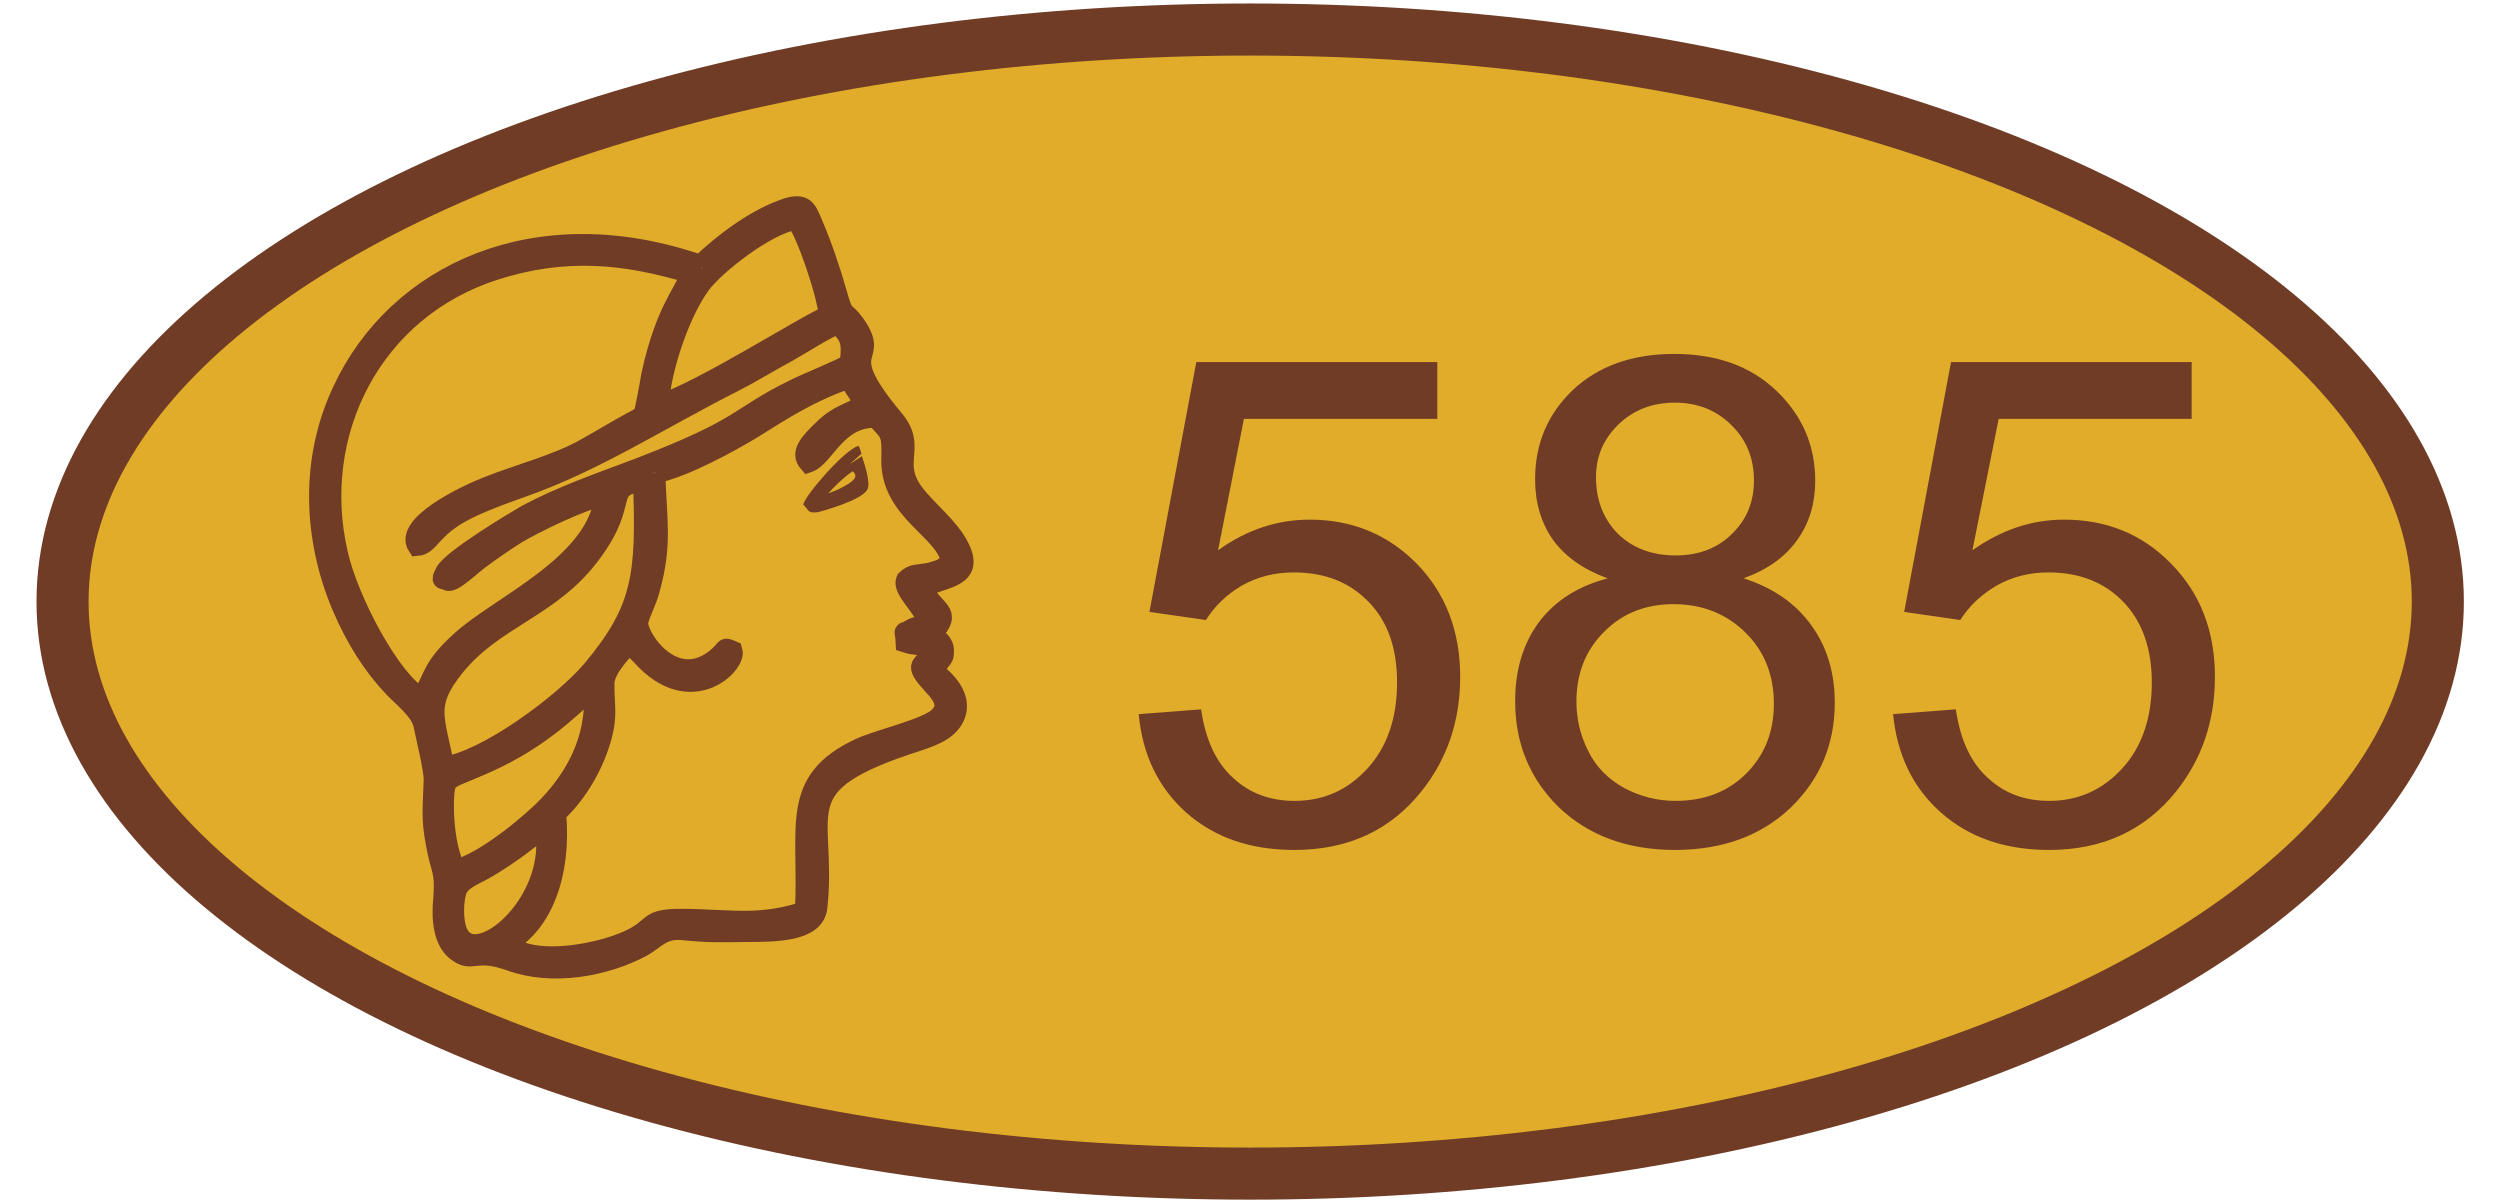
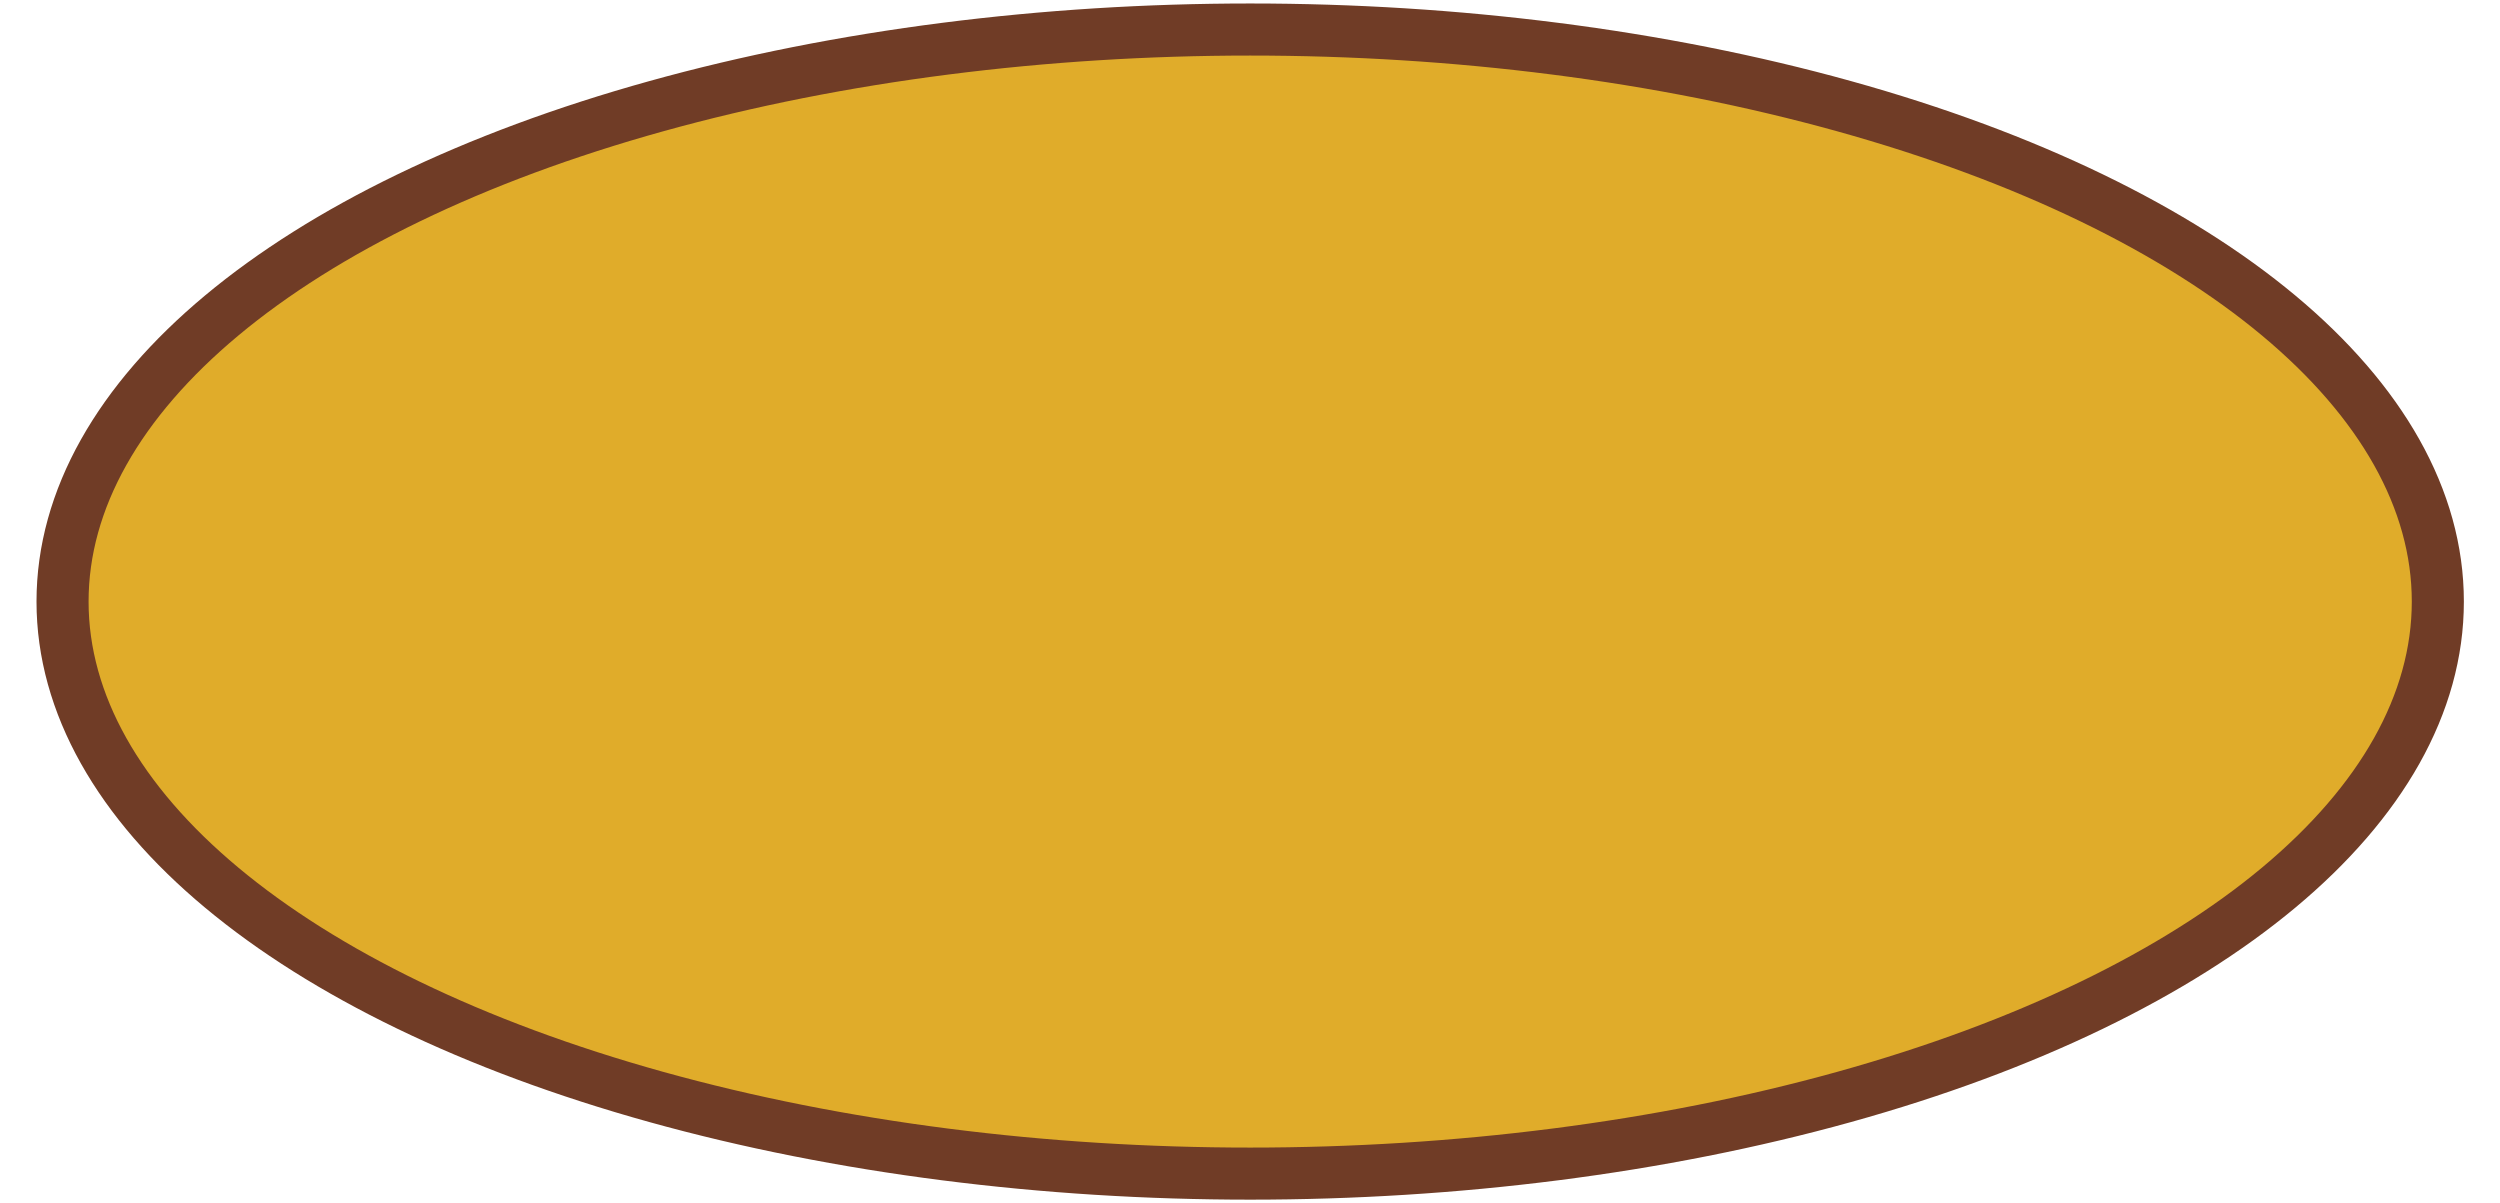
<svg xmlns="http://www.w3.org/2000/svg" xml:space="preserve" width="67.733mm" height="32.597mm" version="1.1" style="shape-rendering:geometricPrecision; text-rendering:geometricPrecision; image-rendering:optimizeQuality; fill-rule:evenodd; clip-rule:evenodd" viewBox="0 0 6773 3260">
  <defs>
    <style type="text/css">
   
    .str0 {stroke:#703C26;stroke-width:141.11}
    .str1 {stroke:#703C26;stroke-width:52.91}
    .fil2 {fill:#703C26}
    .fil1 {fill:#8C5634}
    .fil0 {fill:#E0AC2A}
    .fil3 {fill:#703C26;fill-rule:nonzero}
   
  </style>
  </defs>
  <g id="Слой_x0020_1">
    <ellipse class="fil0 str0" cx="3387" cy="1630" rx="3218" ry="1550" />
-     <path class="fil1 str1" d="M1475 2242c35,191 -160,367 -223,302 -25,-24 -25,-90 -16,-125 8,-33 45,-45 77,-63 64,-37 111,-74 162,-114l0 0zm-245 102c-23,-51 -30,-135 -26,-191 4,-54 15,-38 137,-96 155,-74 236,-174 266,-190 12,141 -57,246 -120,313 -40,43 -159,144 -238,171 -15,5 -13,6 -19,-7zm-26 -268c-26,-133 -54,-167 28,-269 107,-133 261,-159 370,-307 109,-146 29,-176 139,-196 10,257 -2,348 -137,510 -80,95 -290,248 -400,262l0 0zm572 -793c76,-15 204,-85 266,-123 78,-49 154,-98 256,-133l44 67c-44,28 -69,28 -107,64 -46,43 -68,70 -45,96 44,-15 78,-125 183,-121 37,41 43,37 41,109 -5,145 151,195 161,280 -19,18 -27,21 -56,29 -35,7 -45,1 -65,20 -12,25 41,68 56,108 -20,24 -24,14 -42,25 -26,17 -17,-6 -15,38 27,9 39,2 65,18 2,48 -56,26 3,90 20,23 58,57 22,92 -31,31 -160,60 -213,84 -193,90 -139,210 -150,442 -40,15 -91,24 -142,26 -56,2 -129,-5 -190,-5 -121,-1 -51,34 -206,80 -68,19 -173,35 -242,5l-23 -14c-1,-2 -2,-2 -4,-3 97,-53 149,-189 134,-353 48,-44 98,-118 122,-202 19,-65 8,-88 9,-152 2,-43 58,-92 60,-102 1,-3 3,-3 5,-5l34 34c133,149 260,24 248,-14 -26,-11 -15,-7 -37,13 -120,109 -227,-55 -218,-93 6,-25 23,-54 31,-86 35,-125 18,-189 15,-314l0 0zm9 -187c9,-111 62,-256 115,-327 36,-48 170,-157 255,-173 27,29 87,207 89,259 -50,17 -342,205 -459,241l0 0zm-643 794c-79,-40 -197,-260 -226,-389 -76,-327 92,-663 426,-769 188,-60 350,-44 527,9 -12,50 -65,91 -105,273 -5,26 -9,53 -15,80 -7,38 -8,32 -42,51 -42,23 -76,44 -119,68 -76,44 -180,70 -268,105 -64,25 -227,105 -190,162 35,-3 37,-47 125,-94 44,-23 103,-45 154,-63 202,-70 376,-185 584,-290 49,-25 91,-52 140,-78 36,-20 100,-62 136,-76 32,31 40,44 32,106 -20,14 -111,50 -147,68 -162,79 -128,101 -425,215 -106,40 -208,75 -303,126 -38,22 -199,119 -220,155 -16,30 -4,17 4,24 13,11 53,-29 89,-57 31,-23 64,-46 102,-70 50,-29 169,-88 236,-103 -18,186 -285,297 -390,394 -78,70 -73,100 -105,153l0 0zm755 -1173c-444,-154 -822,23 -970,341 -88,186 -81,399 -1,587 37,86 82,158 140,219 25,26 72,62 80,100 7,33 29,124 28,150 -2,72 -8,102 6,173 13,74 26,69 20,148 -6,57 1,114 34,141 47,38 47,-8 150,29 111,40 253,16 356,-39 37,-21 54,-50 109,-45 70,7 98,6 168,5 88,0 191,-1 198,-68 28,-263 -98,-331 271,-449 48,-16 90,-33 104,-75 16,-50 -32,-95 -56,-112 11,-43 24,-28 24,-57 0,-14 -4,-19 -10,-27l-21 -21c58,-64 3,-57 -27,-125 64,-28 144,-27 97,-114 -27,-51 -82,-93 -118,-139 -67,-87 8,-125 -56,-202 -170,-203 -31,-153 -106,-259 -32,-44 -29,-12 -49,-84 -19,-66 -41,-131 -67,-191 -15,-36 -22,-54 -69,-40 -87,29 -174,96 -235,154l0 0z" />
-     <path class="fil2" d="M2176 1367c18,19 12,23 39,21 4,-1 119,-31 135,-62 8,-18 -5,-60 -15,-90 0,0 -32,21 -32,21 1,-2 31,-27 31,-28 -4,-12 -8,-21 -8,-21 -37,9 -145,134 -150,159l0 0zm131 -88l0 0c0,0 1,-1 1,-1l0 -1 2 0 0 1 1 0c17,15 -2,29 -40,48 -9,4 -17,7 -27,11 13,-16 41,-43 63,-58z" />
-     <path class="fil3" d="M3085 1935l169 -13c12,83 41,145 87,186 45,42 101,62 166,62 79,0 144,-29 198,-88 53,-58 80,-136 80,-233 0,-92 -25,-165 -77,-218 -51,-53 -118,-80 -203,-80 -52,0 -99,12 -141,36 -41,24 -73,55 -97,93l-153 -22 127 -677 653 0 0 154 -524 0 -70 356c78,-56 161,-83 248,-83 114,0 211,39 290,119 78,80 118,182 118,307 0,119 -35,222 -104,309 -84,106 -199,160 -345,160 -120,0 -217,-34 -293,-101 -75,-67 -119,-156 -129,-267zm1271 -368c-67,-24 -117,-60 -149,-105 -32,-46 -48,-100 -48,-164 0,-95 34,-176 102,-241 69,-65 161,-98 275,-98 115,0 207,33 277,100 70,67 105,148 105,244 0,61 -16,114 -48,159 -32,46 -80,81 -146,105 81,26 142,69 184,128 42,58 63,128 63,209 0,113 -40,207 -119,284 -80,76 -184,115 -314,115 -129,0 -234,-39 -314,-115 -79,-77 -119,-173 -119,-288 0,-86 22,-157 65,-215 44,-58 106,-97 186,-118zm-32 -274c0,62 20,113 59,153 40,39 92,59 157,59 63,0 114,-20 153,-59 40,-39 59,-87 59,-144 0,-60 -20,-110 -61,-150 -40,-40 -91,-61 -153,-61 -62,0 -113,20 -154,60 -40,39 -60,86 -60,142zm-53 608c0,46 10,91 32,134 21,43 54,76 97,100 43,23 90,35 139,35 78,0 142,-24 192,-74 50,-50 75,-113 75,-189 0,-78 -26,-143 -77,-193 -52,-51 -117,-77 -195,-77 -76,0 -139,25 -189,76 -50,50 -74,113 -74,188zm858 34l170 -13c12,83 41,145 87,186 45,42 100,62 166,62 78,0 144,-29 198,-88 53,-58 80,-136 80,-233 0,-92 -26,-165 -77,-218 -51,-53 -119,-80 -203,-80 -52,0 -99,12 -141,36 -41,24 -74,55 -98,93l-152 -22 127 -677 652 0 0 154 -523 0 -71 356c79,-56 162,-83 248,-83 115,0 212,39 290,119 79,80 119,182 119,307 0,119 -35,222 -104,309 -84,106 -200,160 -345,160 -120,0 -217,-34 -293,-101 -76,-67 -119,-156 -130,-267z" />
  </g>
</svg>